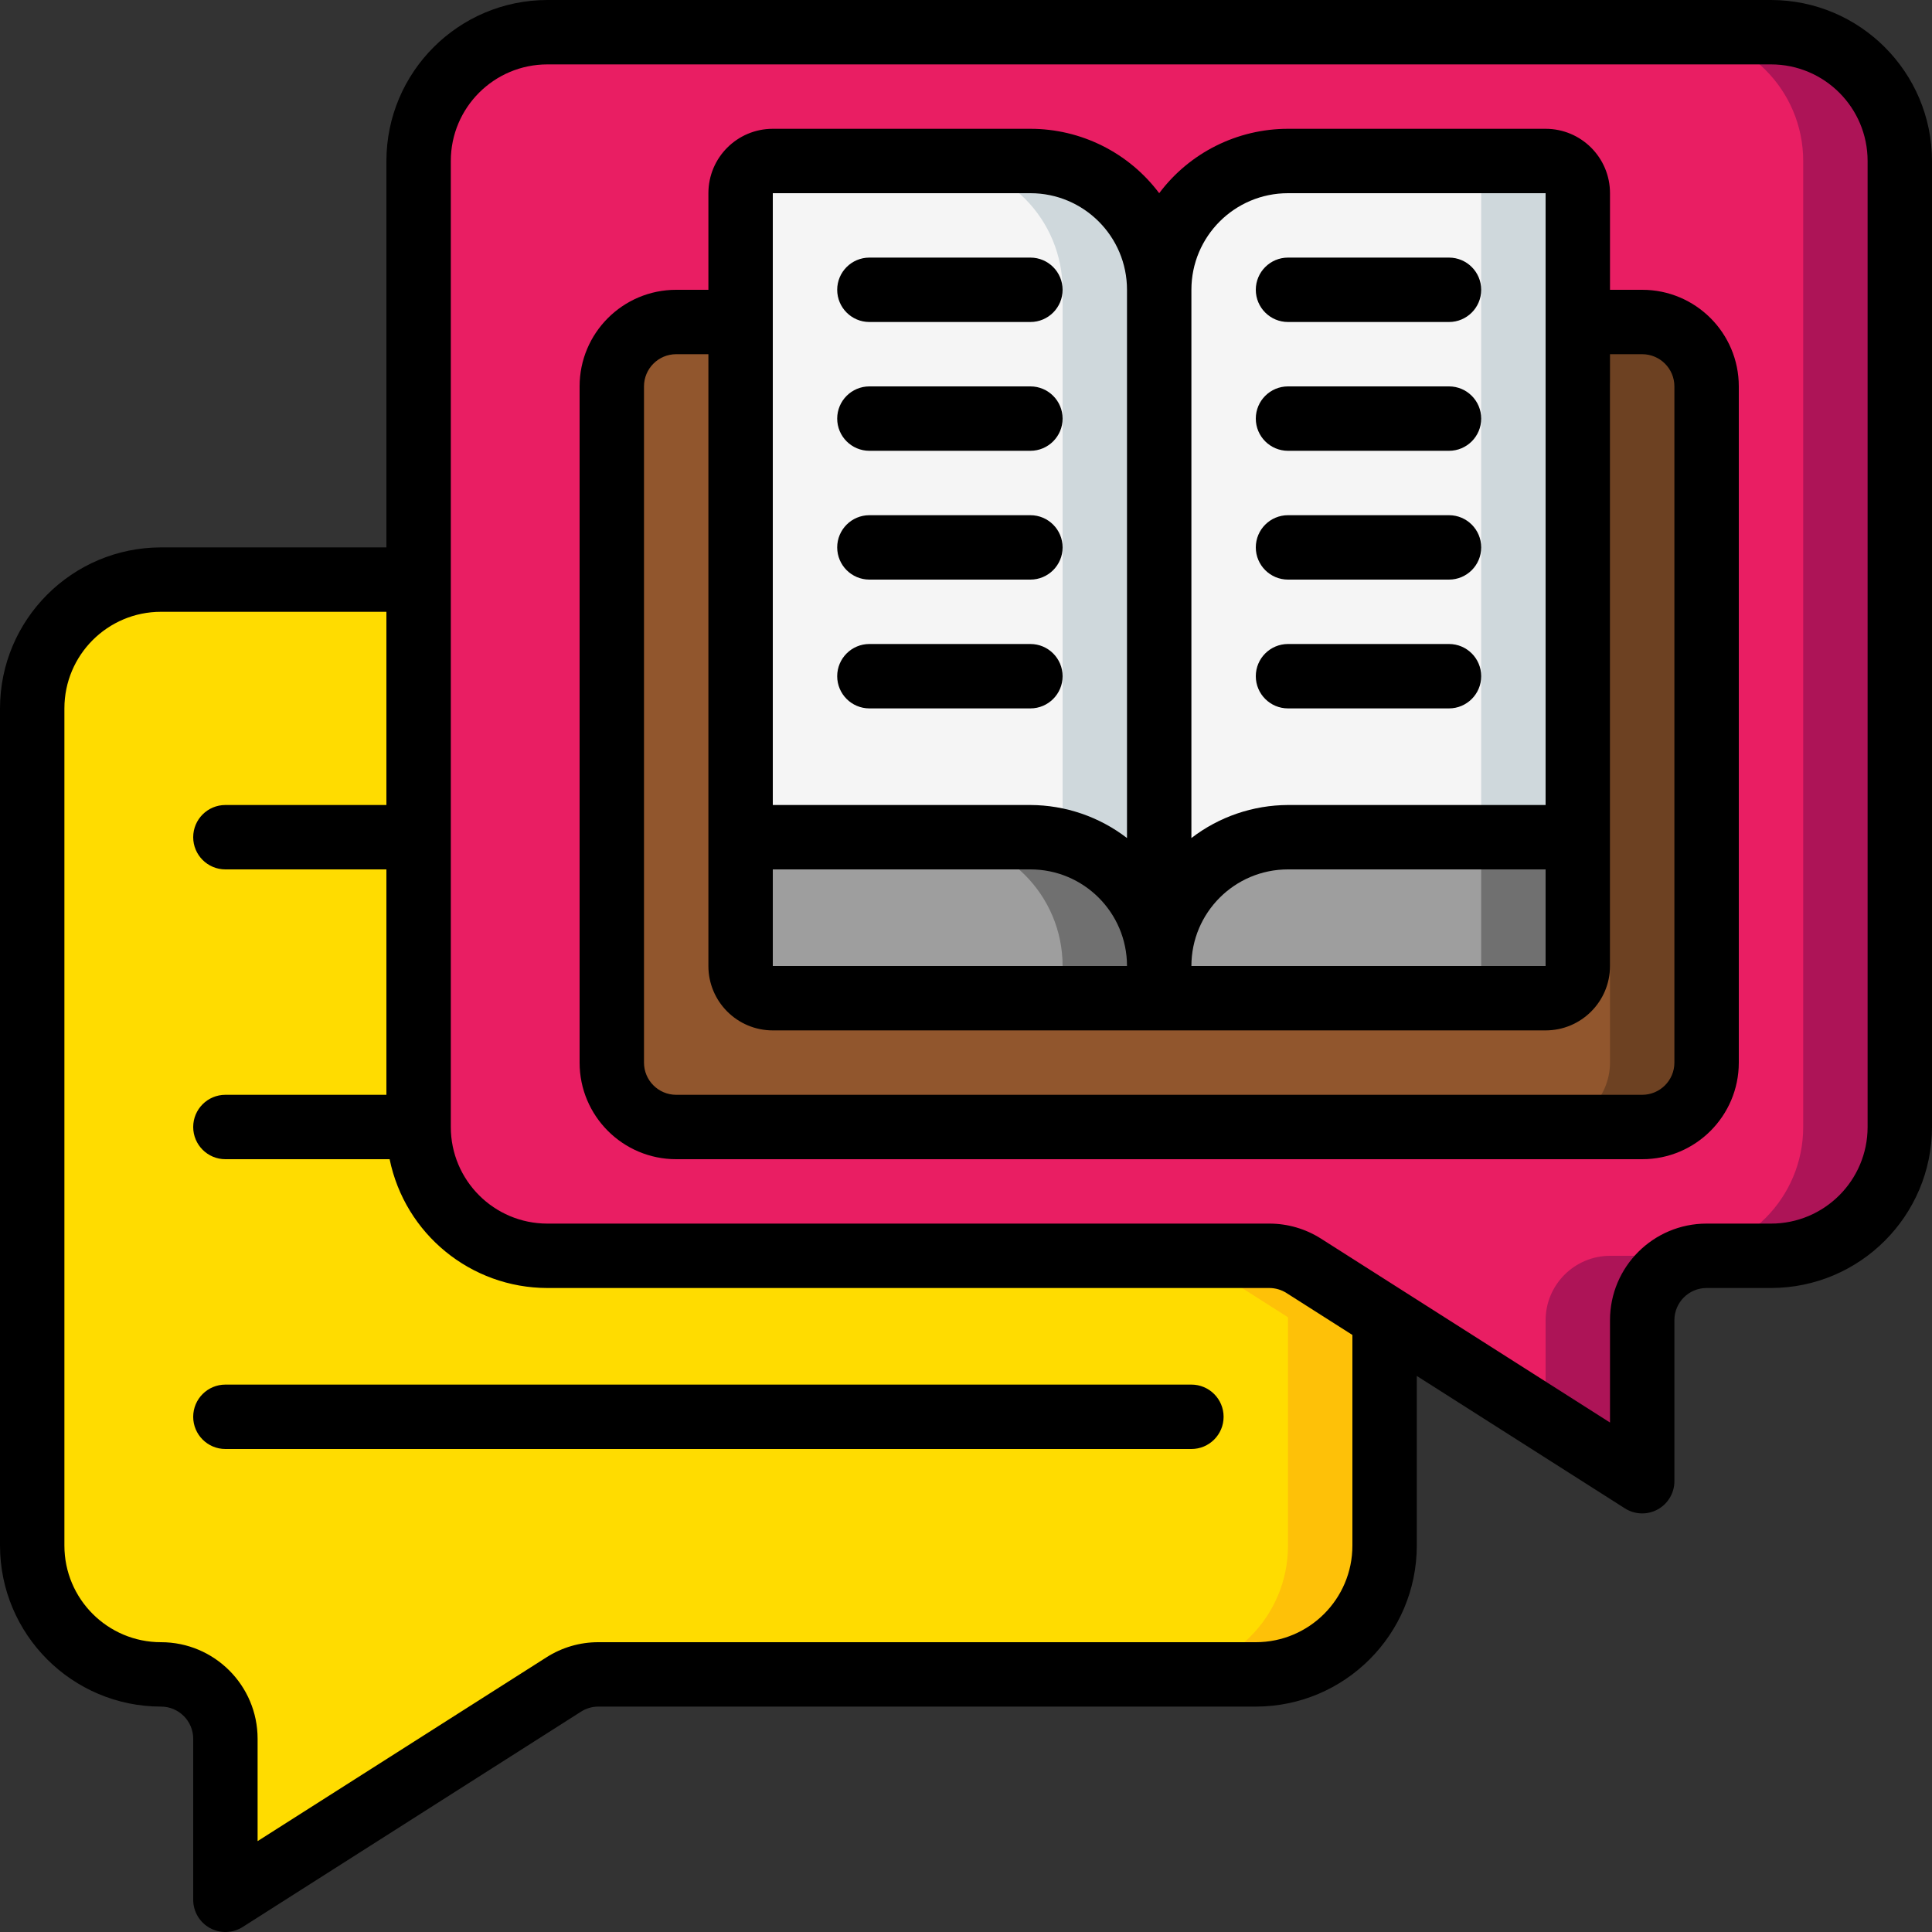
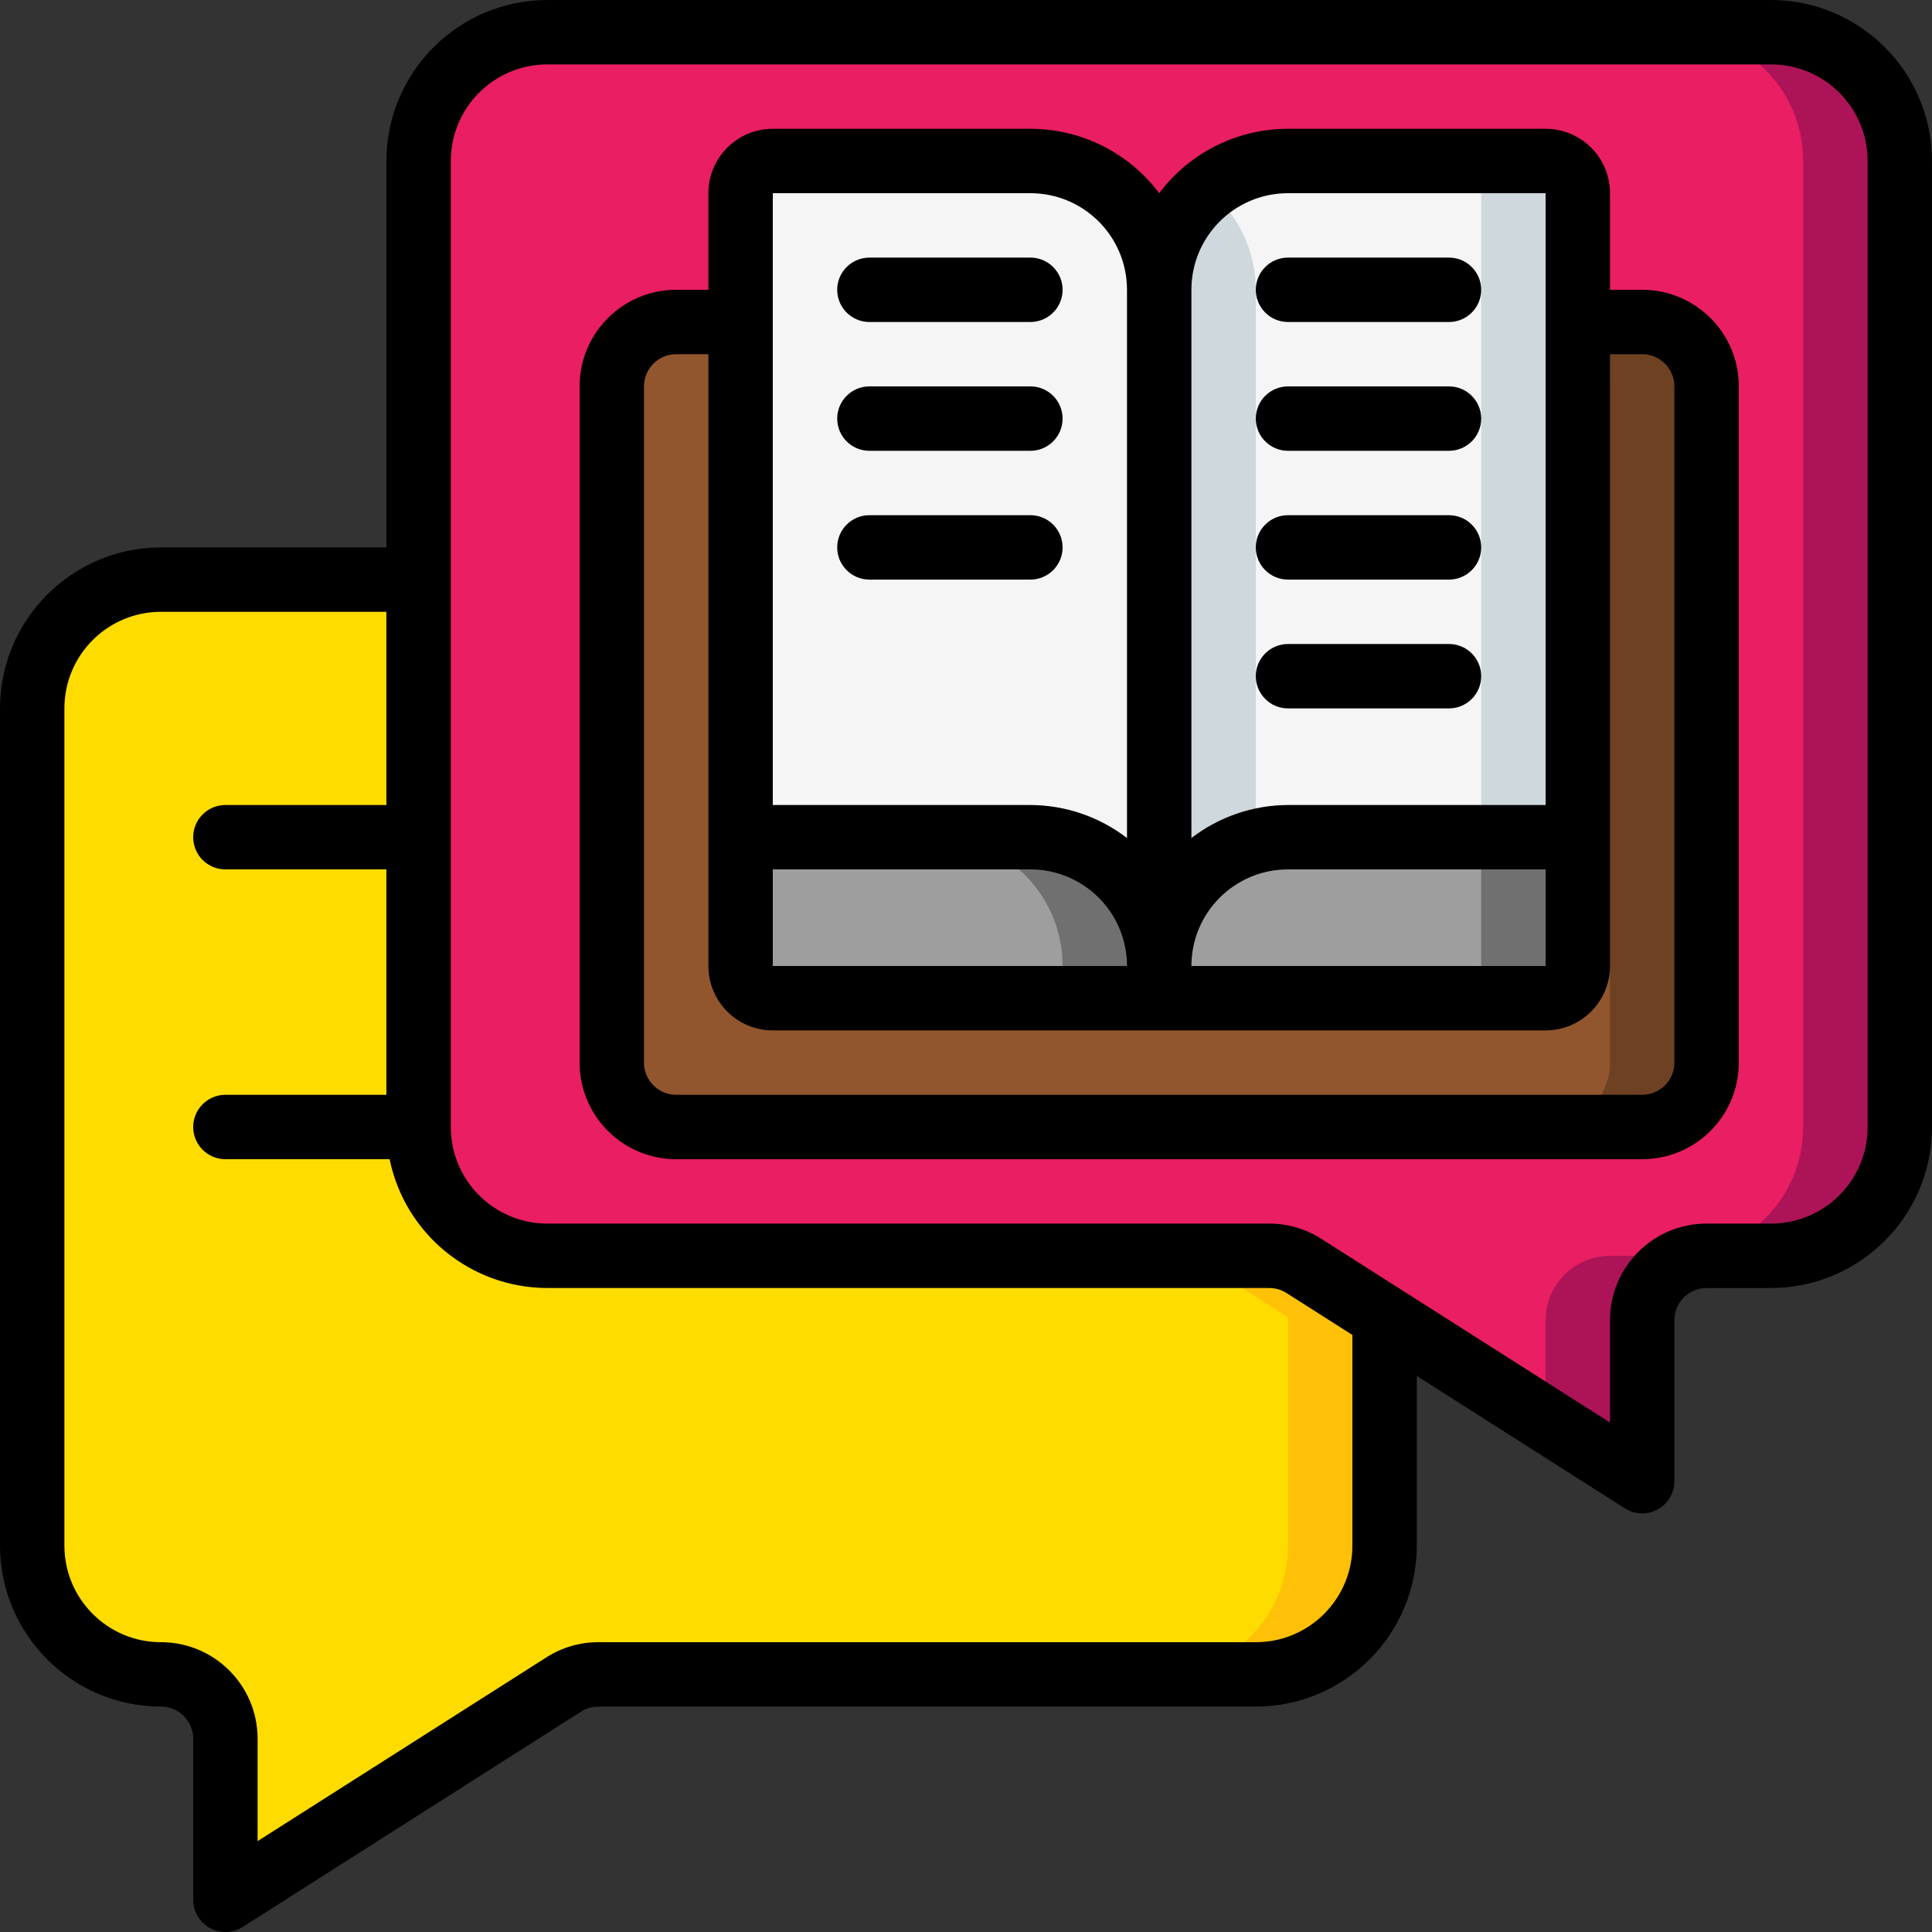
<svg xmlns="http://www.w3.org/2000/svg" height="512" viewBox="0 0 60 60" width="512">
  <rect x="0" y="0" width="60" height="60" fill="#333333" stroke="none" />
  <g id="Page-1" fill="none" fill-rule="evenodd">
    <g id="027---Literature-Chat" fill-rule="nonzero">
      <path id="Shape" d="m43 40.91v7.09c0 2.209-1.791 4-4 4h-20.42c-.379.001-.749.108-1.07.31l-10.51 6.69v-5c-.003-1.103-.897-1.997-2-2-1.061.001-2.079-.42-2.83-1.17-.75-.75-1.171-1.769-1.17-2.83v-26c0-2.209 1.791-4 4-4h8v17c0 2.209 1.791 4 4 4h22.42c.379.001.749.108 1.07.31z" fill="#ffdc00" />
      <path id="Shape" d="m40.49 39.31c-.321-.202-.691-.309-1.07-.31h-3c.379.001.749.108 1.07.31l2.51 1.6v7.09c0 2.209-1.791 4-4 4h3c2.209 0 4-1.791 4-4v-7.09z" fill="#fec108" />
      <path id="Shape" d="m59 5v30c0 2.209-1.791 4-4 4h-2c-1.103.003-1.997.897-2 2v5l-8-5.09-2.51-1.6c-.321-.202-.691-.309-1.07-.31h-22.42c-2.209 0-4-1.791-4-4v-30c0-2.209 1.791-4 4-4h38c2.209 0 4 1.791 4 4z" fill="#e91e63" />
      <path id="Shape" d="m55 1h-3c2.209 0 4 1.791 4 4v30c0 2.209-1.791 4-4 4h-2c-1.103.003-1.997.897-2 2v3.091l3 1.909v-5c.003-1.103.897-1.997 2-2h2c2.209 0 4-1.791 4-4v-30c0-2.209-1.791-4-4-4z" fill="#ad1457" />
      <path id="Shape" d="m53 12v21c-.003 1.103-.897 1.997-2 2h-30c-1.103-.003-1.997-.897-2-2v-21c.003-1.103.897-1.997 2-2h2v20c0 .552.448 1 1 1h24c.552 0 1-.448 1-1v-20h2c1.103.003 1.997.897 2 2z" fill="#91562d" />
      <path id="Shape" d="m51 10h-2v.279c.615.355.996 1.01 1 1.721v21c-.003 1.103-.897 1.997-2 2h3c1.103-.003 1.997-.897 2-2v-21c-.003-1.103-.897-1.997-2-2z" fill="#6d4122" />
      <path id="Shape" d="m49 6v20h-9c-2.209 0-4 1.791-4 4v-21c0-2.209 1.791-4 4-4h8c.552 0 1 .448 1 1z" fill="#f5f5f5" />
      <path id="Shape" d="m48 5h-3c.552 0 1 .448 1 1v20h3v-20c0-.552-.448-1-1-1z" fill="#cfd8dc" />
      <path id="Shape" d="m36 9 0 21c-0-2.209-1.791-4-4-4h-9v-20c0-.552.448-1 1-1h8c1.061-.001 2.079.42 2.83 1.17.75.75 1.171 1.769 1.17 2.83z" fill="#f5f5f5" />
-       <path id="Shape" d="m34.83 6.17c-.752-.748-1.769-1.168-2.83-1.17l-3-0c1.061-.001 2.079.42 2.83 1.17.75.75 1.171 1.769 1.17 2.83v17.141c1.763.451 2.998 2.039 3 3.859v-21c-.002-1.061-.422-2.078-1.17-2.83z" fill="#cfd8dc" />
+       <path id="Shape" d="m34.83 6.17c-.752-.748-1.769-1.168-2.83-1.17c1.061-.001 2.079.42 2.83 1.17.75.75 1.171 1.769 1.17 2.83v17.141c1.763.451 2.998 2.039 3 3.859v-21c-.002-1.061-.422-2.078-1.17-2.83z" fill="#cfd8dc" />
      <path id="Shape" d="m49 26v4c0 .552-.448 1-1 1h-12v-1c0-2.209 1.791-4 4-4z" fill="#9e9e9e" />
      <path id="Shape" d="m46 26v4c0 .552-.448 1-1 1h3c.552 0 1-.448 1-1v-4z" fill="#707070" />
      <path id="Shape" d="m36 30v1h-12c-.552 0-1-.448-1-1v-4h9c2.209 0 4 1.791 4 4z" fill="#9e9e9e" />
      <path id="Shape" d="m32 26h-3c2.209 0 4 1.791 4 4v1h3v-1c0-2.209-1.791-4-4-4z" fill="#707070" />
      <g fill="#000">
        <path id="Shape" d="m55 0h-38c-2.76.003-4.997 2.24-5 5v12h-7c-2.76.003-4.997 2.24-5 5v26c.003 2.76 2.24 4.997 5 5 .552 0 1 .448 1 1v5c-0.0.365.199.701.519.877.32.176.71.163 1.018-.033l10.509-6.688c.16-.102.346-.156.536-.156h20.418c2.76-.003 4.997-2.24 5-5v-5.269l6.463 4.113c.308.196.698.209 1.018.033.32-.176.519-.512.519-.877v-5c0-.552.448-1 1-1h2c2.76-.003 4.997-2.24 5-5v-30c-.003-2.76-2.24-4.997-5-5zm-13 48c0 1.657-1.343 3-3 3h-20.418c-.57-.001-1.129.162-1.61.469l-8.972 5.709v-3.178c0-1.657-1.343-3-3-3s-3-1.343-3-3v-26c0-1.657 1.343-3 3-3h7v6h-5c-.552 0-1 .448-1 1s.448 1 1 1h5v7h-5c-.552 0-1 .448-1 1s.448 1 1 1h5.1c.478 2.326 2.525 3.997 4.9 4h22.418c.19 0.0.376.054.536.156l2.046 1.302zm16-13c0 1.657-1.343 3-3 3h-2c-1.657 0-3 1.343-3 3v3.178l-8.972-5.709c-.481-.307-1.04-.47-1.61-.469h-22.418c-1.657 0-3-1.343-3-3v-30c0-1.657 1.343-3 3-3h38c1.657 0 3 1.343 3 3z" />
        <path id="Shape" d="m51 9h-1v-3c0-1.105-.895-2-2-2h-8c-1.574 0-3.056.741-4 2-.944-1.259-2.426-2-4-2h-8c-1.105 0-2 .895-2 2v3h-1c-1.657 0-3 1.343-3 3v21c0 1.657 1.343 3 3 3h30c1.657 0 3-1.343 3-3v-21c0-1.657-1.343-3-3-3zm-27 21v-3h8c1.657 0 3 1.343 3 3zm16-24h8v19h-8c-1.085.004-2.14.364-3 1.026v-17.026c0-1.657 1.343-3 3-3zm8 21v3h-11c0-1.657 1.343-3 3-3zm-16-21c1.657 0 3 1.343 3 3v17.026c-.86-.662-1.915-1.022-3-1.026h-8v-19zm20 27c0 .552-.448 1-1 1h-30c-.552 0-1-.448-1-1v-21c0-.552.448-1 1-1h1v19c0 1.105.895 2 2 2h24c1.105 0 2-.895 2-2v-19h1c.552 0 1 .448 1 1z" />
        <path id="Shape" d="m27 10h5c.552 0 1-.448 1-1s-.448-1-1-1h-5c-.552 0-1 .448-1 1s.448 1 1 1z" />
        <path id="Shape" d="m27 14h5c.552 0 1-.448 1-1s-.448-1-1-1h-5c-.552 0-1 .448-1 1s.448 1 1 1z" />
        <path id="Shape" d="m27 18h5c.552 0 1-.448 1-1s-.448-1-1-1h-5c-.552 0-1 .448-1 1s.448 1 1 1z" />
-         <path id="Shape" d="m27 22h5c.552 0 1-.448 1-1s-.448-1-1-1h-5c-.552 0-1 .448-1 1s.448 1 1 1z" />
        <path id="Shape" d="m40 10h5c.552 0 1-.448 1-1s-.448-1-1-1h-5c-.552 0-1 .448-1 1s.448 1 1 1z" />
        <path id="Shape" d="m40 14h5c.552 0 1-.448 1-1s-.448-1-1-1h-5c-.552 0-1 .448-1 1s.448 1 1 1z" />
        <path id="Shape" d="m40 18h5c.552 0 1-.448 1-1s-.448-1-1-1h-5c-.552 0-1 .448-1 1s.448 1 1 1z" />
        <path id="Shape" d="m40 22h5c.552 0 1-.448 1-1s-.448-1-1-1h-5c-.552 0-1 .448-1 1s.448 1 1 1z" />
-         <path id="Shape" d="m37 43h-30c-.552 0-1 .448-1 1s.448 1 1 1h30c.552 0 1-.448 1-1s-.448-1-1-1z" />
      </g>
    </g>
  </g>
</svg>